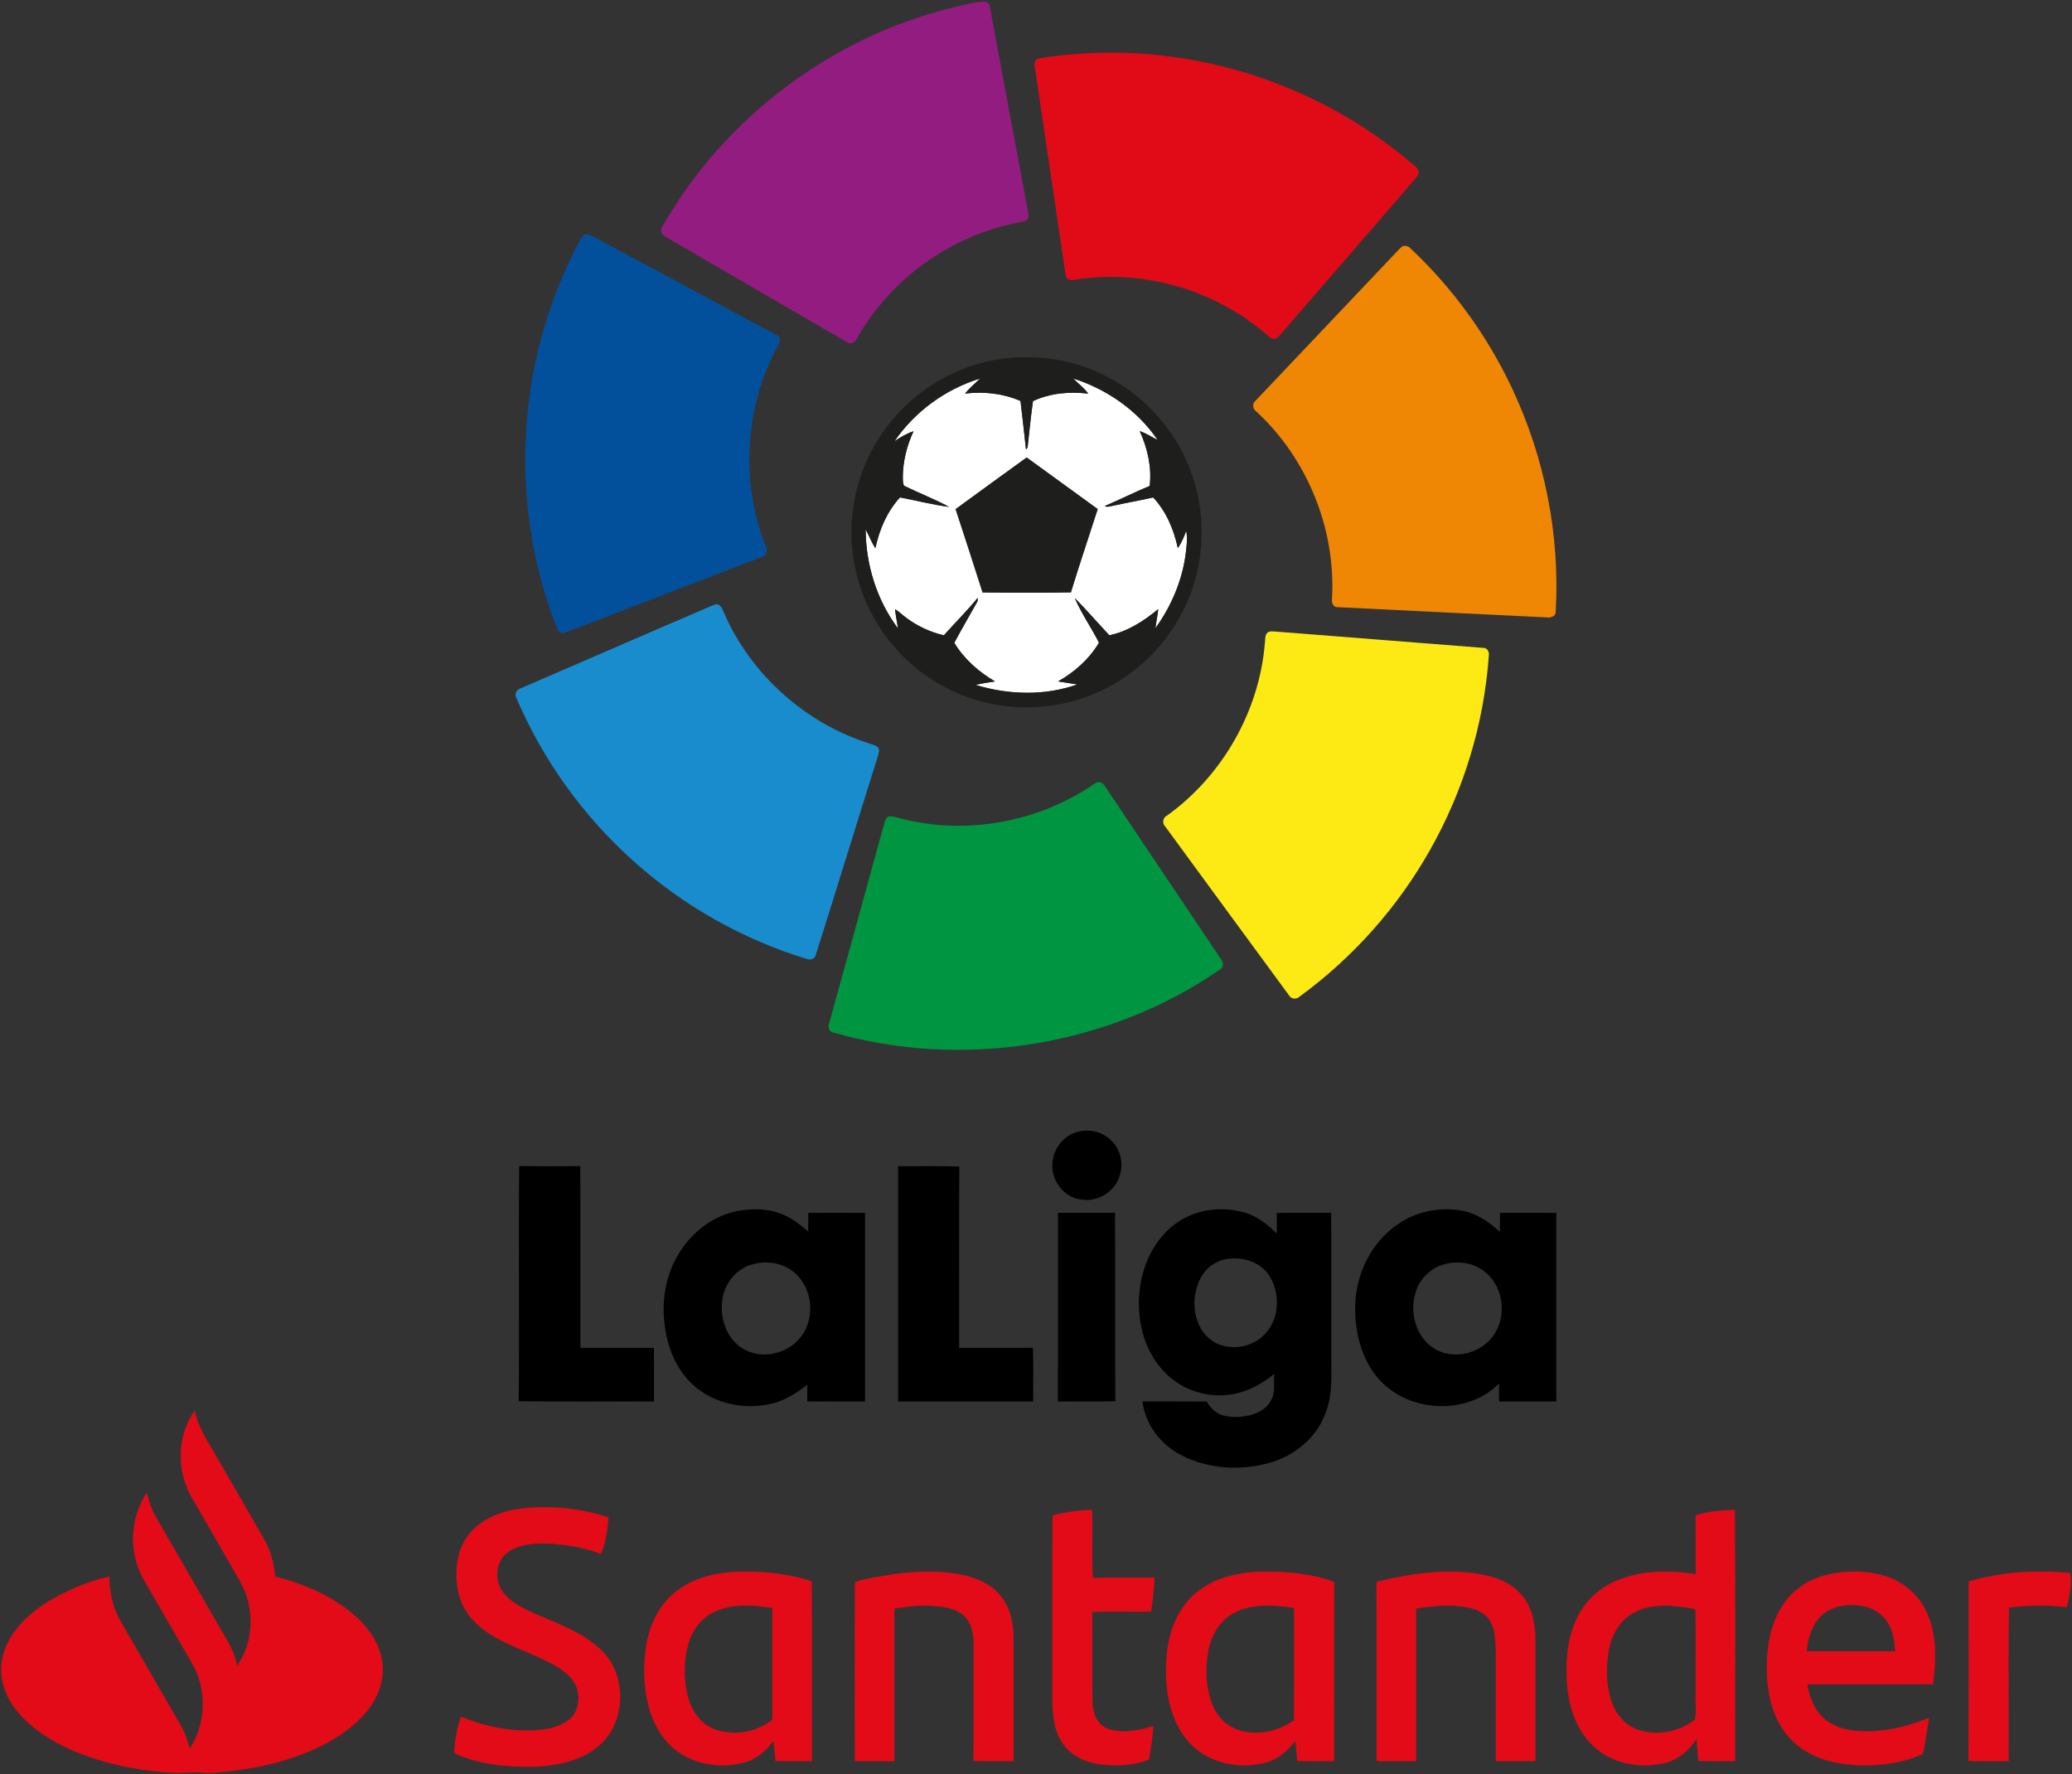
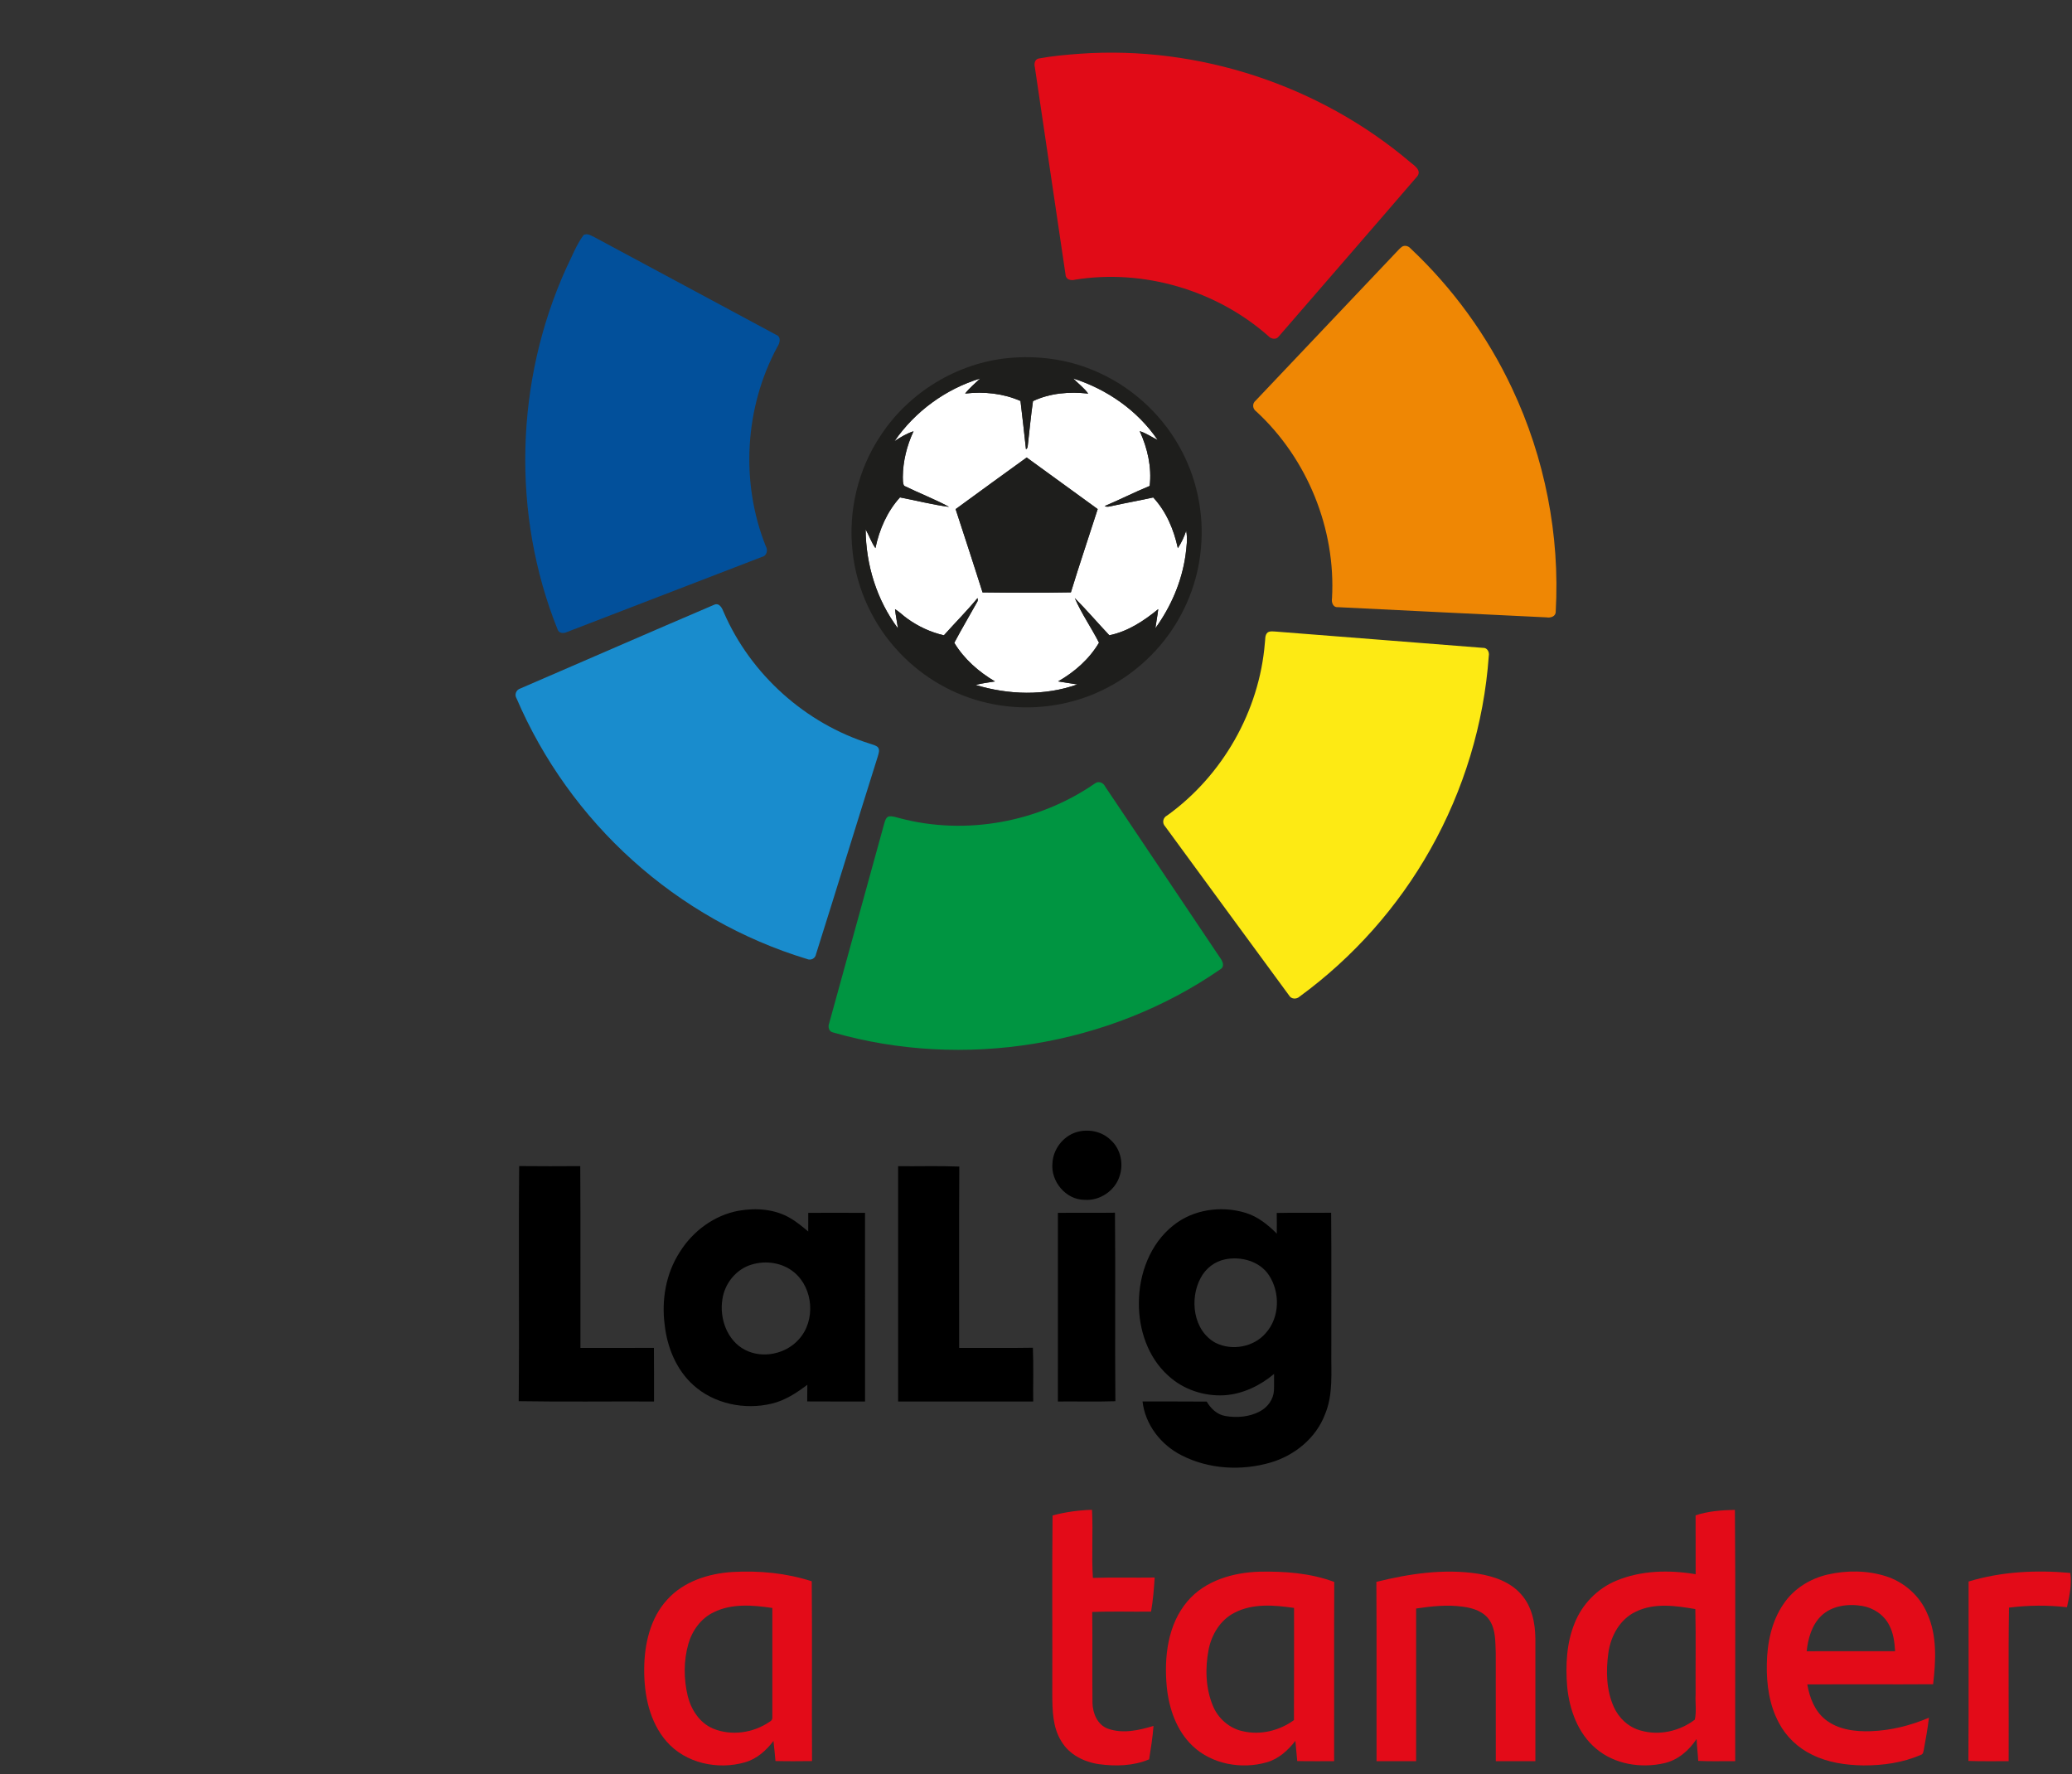
<svg xmlns="http://www.w3.org/2000/svg" width="1112pt" height="952pt" version="1.1" viewBox="0 0 1112 952">
  <rect x="0" y="0" width="1112" height="952" fill="#333333" stroke="none" />
  <path d="m480.05 236.74c10.97-15.96 27.45-28 45.98-33.64-2.75 2.63-5.72 5.06-8.07 8.08 10.03-1.2 20.42-0.11 29.72 3.97 0.99 8.64 2.05 17.28 2.94 25.93 0.66-0.47 0.98-1.11 0.96-1.94 0.91-7.98 1.66-15.97 2.8-23.91 9.17-4.34 19.67-5.19 29.65-4.03-2.29-3.08-5.37-5.42-8.07-8.12 18.1 5.73 34.6 17.2 45.32 32.98-3.22-1.55-6.18-3.65-9.61-4.72 4.19 9.15 6.52 19.32 5.35 29.4-8.16 3.34-16.03 7.37-24.16 10.8 1.26 0.69 2.68 0.16 4-0.07 7.32-1.64 14.73-2.9 22.05-4.55 6.99 7.51 11.08 17.25 13.21 27.2 1.93-2.88 3.38-6.04 4.48-9.32 0.86 4.3 0.18 8.7-0.34 12.99-1.98 14.21-7.8 27.72-16.19 39.3 0.46-3.42 1.15-6.8 1.53-10.24-7.71 6.32-16.3 11.99-26.24 14.02-6.23-6.6-12.13-13.52-18.53-19.96 3.57 8.33 8.88 15.84 12.98 23.94-5.22 8.81-13.1 15.73-21.95 20.77 3.44 0.62 6.91 1.04 10.36 1.62-17.54 6.23-36.91 5.63-54.6 0.29 3.38-0.97 6.9-1.27 10.34-1.9-8.72-5.15-16.55-11.99-21.81-20.72 3.85-7.32 8.12-14.42 12.12-21.66 0.52-0.73 0.63-1.5 0.33-2.32-5.7 6.92-12.05 13.27-18.03 19.95-7.05-1.61-13.74-4.7-19.59-8.93-2.3-1.58-4.21-3.67-6.64-5.06 0.37 3.45 1.09 6.85 1.58 10.28-11.4-15.23-17.24-34.14-17.35-53.1 1.88 3.28 3.06 6.93 5.25 10.04 2.09-9.97 6.27-19.63 13.17-27.22 8.78 1.66 17.47 3.94 26.34 5.08-7.79-4.22-16.11-7.37-24.06-11.28-0.9-1.36-0.64-3.13-0.75-4.68 0.06-8.51 2.17-16.91 5.75-24.6-3.68 1.18-7.02 3.2-10.22 5.33m32.81 36.45c4.84 14.89 9.76 29.75 14.46 44.68 15.8 0.19 31.61 0.26 47.41-0.03 4.56-14.96 9.61-29.78 14.38-44.68-12.7-9.23-25.39-18.48-38.11-27.68-12.75 9.18-25.45 18.44-38.14 27.71z" fill="#fff" />
-   <path d="m523.22 1.33c2.35-0.25 4.99-0.9 7.21 0.21 1.23 2.46 1.31 5.29 1.89 7.94 6.47 34.66 12.85 69.35 19.38 104.01 0.18 1.37 0.55 2.87-0.21 4.16-1.4 1.44-3.61 1.38-5.42 1.88-35.99 6.92-68.33 30.34-86.32 62.24-0.9 2.09-3.41 3.25-5.36 1.75-31.2-18.08-62.36-36.24-93.55-54.35-1.87-1.11-3.88-2.04-5.46-3.54-1.84-2.78 1.22-5.52 2.37-7.94 31.58-53.23 83.91-93.59 143.31-110.89 7.29-2.17 14.7-3.94 22.16-5.47z" fill="#931c80" />
  <path d="m579.62 28.83c63.7-4.49 128.7 16.94 177.34 58.29 2.16 1.75 6.09 4.32 3.67 7.47-24.67 28.7-49.53 57.24-74.28 85.87-1.38 2-4.22 1.51-5.65-0.15-27.92-24.63-66.94-36.12-103.73-30.24-2.08 0.63-4.98-0.03-5.1-2.6-5.53-37.12-10.98-74.27-16.48-111.4-0.49-1.76-0.1-4.14 1.95-4.66 7.35-1.38 14.82-2.02 22.28-2.58z" fill="#e10b17" />
  <path d="m313.17 126.14c1.95-1.16 3.96 0.23 5.73 1.06 32.49 17.49 65.04 34.87 97.52 52.38 3.04 1.12 2.12 4.54 0.72 6.61-17.49 32.42-19.84 72.52-6.21 106.76 1.3 2.11 0.69 5.27-1.99 5.86-34.91 13.45-69.81 26.93-104.74 40.34-1.74 0.84-4.3 0.72-4.97-1.45-24.78-61.68-22.8-133.32 4.65-193.8 2.97-5.96 5.34-12.38 9.29-17.76z" fill="#02509b" />
  <path d="m752.42 132.39c1.39-0.93 3.39-0.43 4.47 0.8 22.73 21.33 41.37 47 54.62 75.22 17.54 37.18 25.74 78.75 23.41 119.8 0.06 2.56-2.77 3.44-4.87 3.05-37.37-1.85-74.75-3.56-112.12-5.48-2.54 0.21-3.45-2.64-3.07-4.69 2.11-37.27-13.23-75.04-40.67-100.33-2.01-1.39-2.25-4.24-0.31-5.8 25.12-26.55 50.3-53.04 75.43-79.58 0.99-1.04 1.94-2.14 3.11-2.99z" fill="#ef8704" />
  <g fill="#1e1e1c">
    <path d="m541.11 192.12c15.33-1.46 31.05 0.5 45.31 6.41 19.44 7.89 36.04 22.54 46.35 40.8 9.39 16.48 13.54 35.88 11.76 54.76-1.52 18.03-8.58 35.49-19.78 49.68-11 13.88-25.9 24.68-42.65 30.5-16.68 5.86-35.03 6.88-52.26 2.89-17.88-4.03-34.44-13.59-47.02-26.9-14.02-14.67-23.1-34.02-25.25-54.21-2.48-21.69 2.88-44.23 15.07-62.38 15.14-23.11 40.95-38.86 68.47-41.55m-61.06 44.62c3.2-2.13 6.54-4.15 10.22-5.33-3.58 7.69-5.69 16.09-5.75 24.6 0.11 1.55-0.15 3.32 0.75 4.68 7.95 3.91 16.27 7.06 24.06 11.28-8.87-1.14-17.56-3.42-26.34-5.08-6.9 7.59-11.08 17.25-13.17 27.22-2.19-3.11-3.37-6.76-5.25-10.04 0.11 18.96 5.95 37.87 17.35 53.1-0.49-3.43-1.21-6.83-1.58-10.28 2.43 1.39 4.34 3.48 6.64 5.06 5.85 4.23 12.54 7.32 19.59 8.93 5.98-6.68 12.33-13.03 18.03-19.95 0.3 0.82 0.19 1.59-0.33 2.32-4 7.24-8.27 14.34-12.12 21.66 5.26 8.73 13.09 15.57 21.81 20.72-3.44 0.63-6.96 0.93-10.34 1.9 17.69 5.34 37.06 5.94 54.6-0.29-3.45-0.58-6.92-1-10.36-1.62 8.85-5.04 16.73-11.96 21.95-20.77-4.1-8.1-9.41-15.61-12.98-23.94 6.4 6.44 12.3 13.36 18.53 19.96 9.94-2.03 18.53-7.7 26.24-14.02-0.38 3.44-1.07 6.82-1.53 10.24 8.39-11.58 14.21-25.09 16.19-39.3 0.52-4.29 1.2-8.69 0.34-12.99-1.1 3.28-2.55 6.44-4.48 9.32-2.13-9.95-6.22-19.69-13.21-27.2-7.32 1.65-14.73 2.91-22.05 4.55-1.32 0.23-2.74 0.76-4 0.07 8.13-3.43 16-7.46 24.16-10.8 1.17-10.08-1.16-20.25-5.35-29.4 3.43 1.07 6.39 3.17 9.61 4.72-10.72-15.78-27.22-27.25-45.32-32.98 2.7 2.7 5.78 5.04 8.07 8.12-9.98-1.16-20.48-0.31-29.65 4.03-1.14 7.94-1.89 15.93-2.8 23.91 0.02 0.83-0.3 1.47-0.96 1.94-0.89-8.65-1.95-17.29-2.94-25.93-9.3-4.08-19.69-5.17-29.72-3.97 2.35-3.02 5.32-5.45 8.07-8.08-18.53 5.64-35.01 17.68-45.98 33.64z" />
    <path d="m512.86 273.19c12.69-9.27 25.39-18.53 38.14-27.71 12.72 9.2 25.41 18.45 38.11 27.68-4.77 14.9-9.82 29.72-14.38 44.68-15.8 0.29-31.61 0.22-47.41 0.03-4.7-14.93-9.62-29.79-14.46-44.68z" />
  </g>
  <path d="m383.43 324.43c2.78-1.08 4.22 2.12 5.02 4.17 14.46 33.32 43.9 59.68 78.56 70.48 1.38 0.5 2.95 0.79 4.09 1.81 1.28 1.5 0.38 3.49-0.05 5.13-11.11 35.27-21.94 70.62-33.08 105.87-0.36 2.37-2.74 3.65-4.94 2.66-34.57-10.49-66.75-28.77-93.57-52.97-26.69-23.99-48.09-53.85-62.23-86.83-1.27-2.02-0.21-4.68 2.05-5.34 34.73-14.98 69.38-30.14 104.15-44.98z" fill="#198ccd" />
  <path d="m680.31 339.37c1.39-0.91 3.11-0.52 4.67-0.46 36.94 2.95 73.9 5.74 110.85 8.71 2.4-0.17 3.61 2.3 3.16 4.41-2.57 36.3-13.43 71.94-31.29 103.63-17.39 30.96-41.52 58.1-70.19 79.04-1.66 1.57-4.52 1.52-5.7-0.6-22.18-30.15-44.28-60.38-66.42-90.57-1.88-1.88-1.31-4.87 1.06-6.01 29.67-21.36 49.39-55.96 52.37-92.43 0.32-1.91-0.13-4.3 1.49-5.72z" fill="#fdea14" />
  <path d="m587.48 420.47c1.97-1.62 4.66-0.58 5.65 1.59 20.58 30.68 41.2 61.32 61.76 92 1.31 1.72 2.47 4.52 0.13 5.97-59.73 41.38-138.15 53.99-207.93 33.95-2.29-0.41-2.85-3.06-2.08-4.95 9.83-35.74 19.72-71.46 29.55-107.19 0.45-1.44 0.82-3.21 2.43-3.77 2.05-0.33 4.04 0.52 6.01 0.98 35.35 9.34 74.44 2.16 104.48-18.58z" fill="#009541" />
  <g>
    <path d="m577.37 607.58c6.41-2.06 14.05-0.64 18.85 4.24 5.24 4.74 6.88 12.66 4.64 19.26-2.45 7.84-10.65 13.36-18.85 12.71-10.05-0.04-18.19-9.93-17.18-19.76 0.4-7.35 5.55-14.13 12.54-16.45z" />
    <path d="m278.38 751.83c0.37-42.05-0.14-84.11 0.25-126.15 10.93 0.13 21.85 0.09 32.78 0.02 0.22 32.51 0.02 65.03 0.1 97.55 13.14-0.03 26.29 0.06 39.43-0.05 0.13 9.6 0.02 19.2 0.06 28.8-24.21-0.11-48.43 0.23-72.62-0.17z" />
    <path d="m482 625.75c10.94 0.11 21.9-0.25 32.84 0.19-0.2 32.43-0.04 64.87-0.08 97.3 13.19-0.05 26.38 0.13 39.57-0.09 0.39 9.6 0.07 19.23 0.17 28.85h-72.5v-126.25z" />
    <path d="m396.49 649.63c9.31-1.62 19.45-0.9 27.72 4.04 3.45 1.99 6.49 4.58 9.55 7.11-0.03-3.34-0.02-6.68 0.01-10.01 10.15-0.03 20.31-0.05 30.47 0.01 0.03 33.74 0.01 67.48 0.01 101.22-10.35-0.03-20.69 0.05-31.04-0.04 0.01-2.98 0.07-5.96 0.06-8.93-5.76 4.35-11.96 8.43-19.09 10.11-14.54 3.52-31.04 0.15-42.21-10.05-9.02-8.19-13.88-20.13-15.23-32.06-1.8-13.46 0.61-27.68 8.05-39.17 7-11.26 18.54-19.86 31.7-22.23m6.94 28.89c-8.33 2.42-14.52 10.13-15.74 18.63-1.65 10.25 2.51 22.16 12.1 27.12 9.43 4.93 21.93 2.28 28.93-5.62 9.09-9.95 7.87-27.36-2.52-35.95-6.22-5.2-15.12-6.5-22.77-4.18z" />
    <path d="m629.57 657.62c10.71-8.73 25.87-10.82 38.91-6.85 6.55 2 11.99 6.38 16.75 11.16 0.03-3.7 0.03-7.4-0.03-11.09 9.73-0.25 19.46 0.03 29.2-0.14 0.24 24.77 0.03 49.55 0.1 74.32-0.17 11.31 1.11 23.13-3.39 33.84-4.81 12.76-16.33 22.14-29.25 25.9-15.6 4.56-33.12 3.6-47.69-3.86-11.09-5.56-19.56-16.44-21-28.91 11.48 0.05 22.96-0.06 34.43 0.06 2.18 3.69 5.5 6.91 9.85 7.71 6.28 1.1 13.08 0.58 18.76-2.49 4.11-2.17 7.21-6.41 7.49-11.12 0.14-2.98 0-5.96 0.07-8.94-7.51 6.29-16.82 10.8-26.69 11.45-10.9 0.61-22.11-3.08-30.15-10.56-10.87-9.76-15.86-24.71-15.71-39.06 0.02-15.49 6-31.59 18.35-41.42m27.94 18.11c-5.57 1.09-10.42 4.86-13.07 9.84-6.21 11.32-4.13 28.48 8 35 8.79 4.37 20.45 2.24 26.87-5.28 7.53-8.36 7.8-21.81 1.71-31.04-4.96-7.55-14.99-10.25-23.51-8.52z" />
-     <path d="m750.62 656.58c9.98-6.81 22.7-9.16 34.5-6.87 7.62 1.58 14.3 6.03 19.84 11.36 0.03-3.45 0.06-6.89 0.04-10.32 10.07 0 20.15-0.02 30.23 0.01 0.04 33.75 0.01 67.49 0.02 101.24h-30.74c-0.03-3.23-0.07-6.46 0.09-9.68-17.02 17.12-47.94 15.85-64.12-1.79-10.2-11.13-13.75-26.87-13.12-41.61 0.81-16.64 9.25-33.07 23.26-42.34m23.75 22c-6.84 2.09-12.37 7.66-14.53 14.45-3.84 11.38 0.4 25.98 11.57 31.53 10.08 4.88 23.23 1.36 29.82-7.6 7.42-10 5.99-25.56-3.44-33.79-6.2-5.69-15.54-7.05-23.42-4.59z" />
    <path d="m567.76 650.78c10.2-0.11 20.41 0.06 30.62-0.09 0.35 33.72-0.09 67.45 0.22 101.17-10.28 0.32-20.57 0.05-30.85 0.14 0-33.74-0.01-67.48 0.01-101.22z" />
  </g>
  <g fill="#e30b18">
-     <path d="m102.39 802.62c-7.74-14.05-7.34-32.72 2.15-45.82 1.59 8.72 6.78 16.05 11.03 23.63 8.86 15.45 17.88 30.8 26.65 46.3 3.42 5.84 4.69 12.55 5.52 19.18 16.02 4.16 31.91 10.91 44.16 22.31 8.21 7.51 14.35 18.26 13.49 29.69-0.64 10.37-6.72 19.54-14.23 26.36-10.56 9.52-23.73 15.65-37.19 19.87-13.6 4.29-27.81 6.25-41.99 7.33-5.31-0.58-10.65-0.57-15.96-0.02-21.29-1.05-42.79-5.05-62.05-14.5-10.45-5.23-20.4-12.18-27.12-21.91-5.2-7.68-7.78-17.51-5.28-26.63 3.27-12.88 13.63-22.5 24.56-29.27 10.11-6.02 21.13-10.61 32.6-13.25-0.08 8.41 1.84 16.92 6.14 24.2 10.78 18.61 21.52 37.23 32.26 55.87 2.27 3.78 3.48 8.03 4.77 12.22 8.85-13.59 9.28-32.09 0.96-46.03-7.35-12.65-14.63-25.34-21.96-38-2.55-4.51-5.45-8.88-7.08-13.84-4.48-13-2.66-27.96 4.94-39.44 1.17 4.55 2.59 9.1 5 13.17 12.81 22.24 25.66 44.45 38.49 66.68 2.33 4.05 4.17 8.42 4.99 13.04 9.11-12.88 9.49-31.05 1.88-44.75-8.84-15.5-17.86-30.91-26.73-46.39z" />
-     <path d="m258.72 816.75c9.72-6.51 21.81-8.1 33.26-8.02 11.7-0.12 23.36 1.83 34.5 5.36-0.24 6.72-1.42 13.51-3.93 19.76-8.41-3.33-17.45-4.82-26.43-5.51-7.9-0.35-16.55-0.34-23.31 4.36-6.6 4.49-7.67 14.47-3.34 20.87 3.66 5.51 9.82 8.56 15.61 11.35 12.76 5.74 26.57 10.22 37.04 19.9 14.88 13.4 14.26 40.28-1.61 52.67-9.39 7.49-21.68 9.97-33.43 10.46-13.59 0.35-27.48-0.87-40.23-5.88-0.99-0.63-2.7-0.68-3.03-1.96 0.17-6.49 1.47-12.92 3.58-19.05 12.42 5.29 26.03 8.02 39.54 7.35 6.51-0.42 13.44-1.6 18.63-5.85 6.54-5.59 6.26-16.58 0.5-22.61-4.72-5.03-11.16-7.9-17.29-10.8-12.19-5.57-25.71-9.77-35.04-19.92-8.28-8.79-10.26-21.86-7.92-33.37 1.59-7.73 6.28-14.78 12.9-19.11z" />
+     <path d="m102.39 802.62z" />
    <path d="m564.89 813.17c6.9-1.91 14.02-2.83 21.17-3.06 0.63 12.16-0.31 24.39 0.47 36.53 11.05-0.35 22.1-0.02 33.15-0.18-0.37 6.12-0.87 12.24-1.93 18.28-10.53 0.15-21.06-0.24-31.57 0.2 0.21 16.25-0.06 32.51 0.13 48.76 0.12 5.59 2.66 11.83 8.29 13.86 7.95 2.83 16.66 0.89 24.47-1.5-0.45 6.02-1.41 11.99-2.35 17.95-8.44 3.56-17.95 3.81-26.91 2.59-7.97-1.14-15.95-5.11-20.16-12.22-4.77-7.54-4.86-16.77-4.91-25.39 0.12-31.94-0.19-63.89 0.15-95.82z" />
    <path d="m909.99 813.08c6.78-2.27 13.99-2.78 21.1-2.93 0.37 44.94 0.07 89.9 0.15 134.85-6.62-0.1-13.24 0.2-19.84-0.17-0.19-3.93-0.73-7.83-0.87-11.76-4.08 6.18-10.05 11.38-17.41 13.01-12.45 2.84-26.57 0.62-36.49-7.78-9.79-8.15-14.36-20.93-15.56-33.29-0.92-11.46-0.39-23.36 4.02-34.12 4.01-10.11 12.13-18.46 22.17-22.68 13.45-5.64 28.54-5.93 42.76-3.54-0.05-10.53 0-21.06-0.03-31.59m-32.18 51.74c-8.46 4-13.36 13.03-14.63 22.02-1.35 9.65-1.14 19.96 2.88 29 2.68 6.02 7.93 10.95 14.36 12.67 9.91 2.92 21.01 0.42 29.15-5.8 1.01-4.42 0.14-9.22 0.43-13.79-0.1-15.18 0.19-30.37-0.15-45.54-10.54-1.81-22.06-3.5-32.04 1.44z" />
    <path d="m358.2 858.18c8.8-9.7 22.07-13.88 34.82-14.7 14.34-0.82 28.92 0.53 42.63 4.99 0.28 32.15-0.03 64.31 0.15 96.47-6.54 0.08-13.08 0.13-19.62-0.03-0.33-3.6-0.65-7.2-1.07-10.77-3.91 5.13-8.92 9.64-15.26 11.45-14.6 4.23-32 0.53-42.15-11.21-9.12-10.49-12.03-24.89-11.97-38.44 0.01-13.4 3.11-27.67 12.47-37.76m24.83 6.91c-6.83 3.24-11.59 9.85-13.61 17.02-2.56 9.02-2.51 18.73-0.35 27.82 1.81 7.35 6.33 14.45 13.5 17.52 9.83 4.14 21.68 2.42 30.4-3.56 1.18-0.58 1.69-1.54 1.53-2.85 0-19.42-0.01-38.84 0-58.26-10.4-1.54-21.75-2.52-31.47 2.31z" />
-     <path d="m473.9 845.55c14.24-2.45 28.97-3.44 43.19-0.4 7.42 1.65 14.84 4.91 19.77 10.9 5.37 6.31 7.01 14.87 7.14 22.93v66.02c-7.2-0.09-14.41 0.17-21.6-0.14 0.23-20.63 0.01-41.26 0.12-61.89 0.08-5.07-0.66-10.48-3.86-14.58-2.47-3.14-6.3-4.79-10.1-5.65-9.41-2.08-19.13-1.06-28.56 0.34v81.92c-7.08-0.01-14.16 0.01-21.24-0.01 0.02-32-0.1-64.01 0.06-96.01 4.67-1.99 10.07-2.35 15.08-3.43z" />
    <path d="m637.31 859.16c9.46-11.16 24.55-15.42 38.7-15.85 13.49-0.25 27.32 0.74 40.06 5.52-0.17 32.06-0.02 64.11-0.07 96.17-6.6-0.04-13.2 0.09-19.8-0.08-0.33-3.62-0.67-7.23-1-10.83-3.98 5.11-8.97 9.7-15.36 11.51-13.52 3.86-29.39 1.09-39.75-8.75-8.69-8.22-12.77-20.15-13.91-31.81-1.49-15.82 0.46-33.35 11.13-45.88m25.11 6.24c-7.48 3.82-12.17 11.63-13.78 19.7-1.92 9.94-1.64 20.6 2.24 30.05 2.74 6.84 8.87 12.26 16.13 13.77 9.46 2.21 19.64-0.29 27.43-5.96 0.13-20.07 0.02-40.13 0.05-60.19-10.61-1.56-22.24-2.55-32.07 2.63z" />
    <path d="m738.67 848.78c17.72-4.39 36.28-7.17 54.49-4.38 8.54 1.37 17.41 4.38 23.24 11.11 5.7 6.36 7.49 15.19 7.6 23.5-0.01 22 0 43.99 0 65.99h-21.23c-0.05-19.34 0.01-38.67-0.03-58.01-0.27-5.92 0.07-12.31-3.26-17.5-3.12-4.83-9.01-6.72-14.43-7.39-8.34-1.18-16.78-0.24-25.05 0.98v81.92c-7.08-0.01-14.16 0-21.24 0-0.08-32.08 0.1-64.15-0.09-96.22z" />
    <path d="m980.79 844.87c10.32-2.37 21.33-2.3 31.47 0.93 9.71 3.13 18 10.44 22.01 19.86 5.41 11.9 4.66 25.38 3.2 38.04-22.51 0.17-45.03-0.07-67.54 0.12 1.25 6.96 3.88 14.11 9.54 18.7 6.82 5.57 16.12 6.69 24.63 6.38 10.73-0.38 21.27-3.03 31.12-7.23-0.66 5.77-1.72 11.49-2.76 17.2-0.26 1.05-0.3 2.43-1.6 2.73-9.66 4.24-20.33 5.7-30.82 5.67-9.44-0.16-19.09-1.51-27.61-5.79-7.53-3.63-13.88-9.68-17.76-17.09-5.14-9.57-6.66-20.65-6.45-31.37 0.17-11.37 2.49-23.14 9.11-32.6 5.41-8 14.13-13.37 23.46-15.55m-3.57 22.34c-4.93 4.94-6.9 12.02-7.61 18.79 15.82 0 31.64 0.01 47.46-0.01-0.31-4.76-0.87-9.66-3.15-13.93-2.79-5.57-8.45-9.36-14.53-10.37-7.65-1.29-16.44-0.15-22.17 5.52z" />
    <path d="m1056.5 848.59c17.63-5.35 36.33-6.27 54.59-4.6 0.86 6.13-0.43 12.42-1.8 18.4-10.34-1.2-20.79-1.09-31.1 0.21-0.44 27.45-0.06 54.93-0.19 82.4-7.21-0.08-14.41 0.16-21.6-0.14 0.23-32.08 0.02-64.18 0.1-96.27z" />
  </g>
</svg>